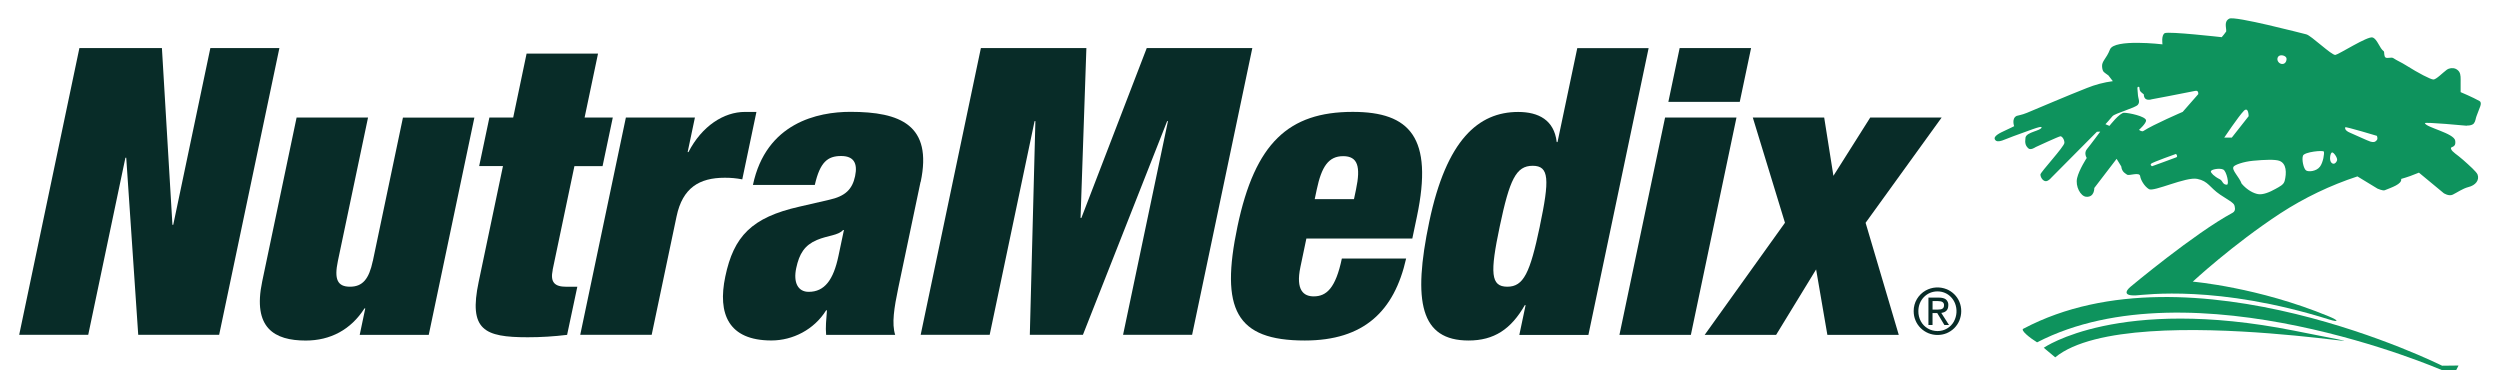
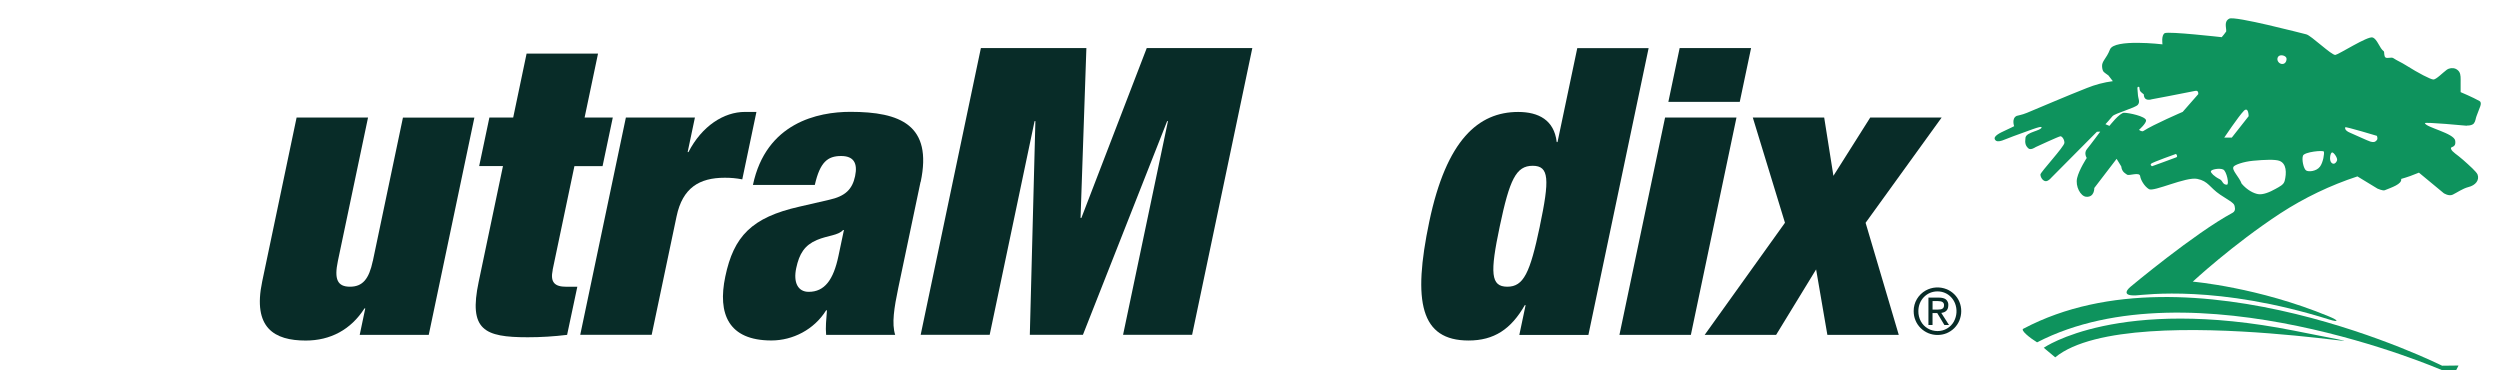
<svg xmlns="http://www.w3.org/2000/svg" viewBox="0 0 677.52 105.24" id="Layer_1">
  <defs>
    <style>.cls-1{fill:#0e935d;}.cls-1,.cls-2{stroke-width:0px;}.cls-2{fill:#082c28;}</style>
  </defs>
-   <path d="m57.01,13.02l-10.06,47.9h-.22l-2.85-47.9h-22.36L5.2,90.74h18.71l10.08-48h.22l3.25,48h21.93L75.72,13.02h-18.71Z" class="cls-2" />
  <path d="m101.03,70.73c-1.03,4.9-2.76,6.97-6.19,6.97s-4.3-2.07-3.27-6.97l8.17-38.87h-19.36l-9.32,44.41c-2.66,12.64,3.31,16.02,11.8,16.02,6.67,0,12.23-2.94,15.91-8.71h.22l-1.51,7.18h18.71l12.37-58.89h-19.36l-8.16,38.87h0Z" class="cls-2" />
  <path d="m149.77,73.13l5.9-28.1h7.63l2.77-13.17h-7.64l3.64-17.33h-19.36l-3.63,17.33h-6.45l-2.77,13.15h6.45l-6.58,31.36c-2.76,13.06,1.46,15.03,13.29,15.03,3.57,0,7.13-.22,10.67-.65l2.77-13.04h-3.01c-3.12,0-4.38-1.19-3.66-4.57h-.01Z" class="cls-2" />
  <path d="m201.16,48.62l3.84-18.29h-3.12c-5.7,0-11.66,3.81-15.3,10.88h-.22l1.97-9.36h-18.71l-12.37,58.89h19.36l6.75-32.11c1.62-7.73,6.17-10.46,13.05-10.46,1.59-.01,3.18.13,4.74.44h.01Z" class="cls-2" />
  <path d="m249.52,49.26c3.23-15.35-5.49-18.95-19.04-18.95-8.82,0-22.87,2.94-26.43,19.81h16.77c1.41-6.2,3.48-7.84,7.13-7.84,3.33,0,4.55,1.85,3.79,5.45-.76,3.59-2.65,5.45-7.04,6.42l-8.03,1.85c-12.99,2.93-17.83,8.06-20.11,18.95-2.13,10.13.87,17.32,12.49,17.32,5.8,0,11.58-2.94,14.83-8.16h.23c-.18,2.4-.42,4.57-.22,6.64h18.71c-.97-3.04-.29-7.29.84-12.72l6.04-28.76h.02Zm-22.3,20.14c-1.35,6.43-3.75,9.7-8.06,9.69-2.9,0-4.21-2.5-3.38-6.42.83-3.92,2.27-6.2,5.58-7.62,3.07-1.3,5.74-1.19,7.13-2.72h.22l-1.49,7.08h.01Z" class="cls-2" />
  <path d="m310.78,13.02l-17.72,46.05h-.22l1.58-46.05h-28.59l-16.32,77.72h18.7l12.17-57.92h.22l-1.51,57.92h14.39l22.83-57.92h.22l-12.17,57.92h18.71l16.32-77.72h-28.61Z" class="cls-2" />
-   <path d="m366.61,30.32c-17.42,0-26.5,8.49-31.24,31.03-4.71,22.43-.48,30.93,18.24,30.93,16.02,0,24.25-7.95,27.46-22.21h-17.42c-1.69,8.07-4.19,10.25-7.63,10.25-2.69,0-4.93-1.63-3.6-7.95l1.62-7.73h28.71l1.26-6.01c4.47-21.34-1.9-28.31-17.39-28.31h-.01Zm.88,21.04l-.55,2.61h-10.64l.55-2.61c1.31-6.2,3.19-9.04,7.16-9.04s4.79,2.83,3.48,9.04Z" class="cls-2" />
  <path d="m427.46,13.02l-5.36,25.48h-.22c-.68-5.98-4.95-8.16-10.44-8.16-10.75,0-19.43,7.52-24.09,29.71-4.57,21.78-2.36,32.23,10.65,32.23,6.88,0,11.5-3.05,15.23-9.58h.22l-1.7,8.06h18.72l16.32-77.72h-19.36.01Zm-10.16,48.35c-2.65,12.63-4.4,16.33-8.81,16.33-4.52-.01-4.71-3.72-2.05-16.33,2.68-12.74,4.42-16.44,8.93-16.44s4.6,3.7,1.92,16.44Z" class="cls-2" />
  <path d="m474.56,13.02h-19.36l-3.06,14.58h19.35l3.07-14.58Z" class="cls-2" />
  <path d="m451.25,31.85l-12.37,58.9h19.36l12.36-58.9h-19.35Z" class="cls-2" />
  <path d="m526.2,31.85h-19.35l-9.98,15.8-2.5-15.8h-19.35l8.72,28.52-21.76,30.38h19.36l10.84-17.74,3.05,17.74h19.35l-8.99-30.37,20.61-28.53Z" class="cls-2" />
  <path d="m527.56,78.38c-1.86-.75-3.94-.62-5.69.35-.98.55-1.79,1.35-2.37,2.31-.58.98-.89,2.12-.88,3.27,0,.88.16,1.75.51,2.56.32.78.81,1.48,1.41,2.07.59.58,1.31,1.04,2.07,1.36.79.32,1.63.48,2.47.48s1.68-.15,2.46-.47c.77-.32,1.47-.78,2.06-1.36.59-.59,1.08-1.29,1.4-2.07.33-.81.51-1.68.51-2.56.01-1.73-.67-3.39-1.9-4.59-.59-.58-1.3-1.04-2.06-1.36h-.01Zm1.99,8.71c-.44.8-1.08,1.47-1.87,1.93-.79.47-1.69.71-2.6.7-.92,0-1.83-.23-2.63-.7-.79-.46-1.44-1.12-1.88-1.93-.46-.84-.69-1.79-.68-2.76,0-.72.12-1.43.39-2.1.25-.65.63-1.23,1.11-1.72.48-.48,1.04-.88,1.66-1.14.64-.27,1.33-.4,2.02-.4s1.37.13,2.01.4c.62.26,1.18.65,1.65,1.14.48.49.84,1.07,1.1,1.71.62,1.59.51,3.37-.29,4.87Z" class="cls-2" />
  <path d="m528.01,82.76c.05-.6-.18-1.2-.64-1.6-.42-.34-1.08-.51-1.96-.51h-2.79v7.43h1.11v-3.23h1.28l1.93,3.22h1.25l-2.09-3.27c1.26-.16,1.9-.84,1.9-2.05h-.01Zm-2.94,1.14h-1.33v-2.3h1.51c1.07,0,1.6.36,1.6,1.09.02.28-.06.57-.24.8-.16.17-.38.3-.61.34-.31.05-.63.08-.95.08h.01Z" class="cls-2" />
  <path d="m668.52,34.03s1.41.07,1.93-.6c.45-.59.46-1.32.7-1.94l.89-2.34s.67-1.36-.07-1.77c-1.93-1.08-5.12-2.41-5.12-2.41v-2.64c0-1.02.09-2.1-.38-2.86-.23-.35-.57-.63-.95-.81-.8-.34-1.72-.24-2.44.26-1.07.78-2.84,2.63-3.6,2.63s-4.12-1.76-7.36-3.8c-1.26-.81-2.52-1.32-3.54-2.01-.49-.32-1.63.18-2.09-.16s-.3-1.56-.43-1.64c-1.22-.85-1.75-3.33-3.06-3.78-1.31-.46-9.11,4.56-10.09,4.73-.99.16-6.57-5.27-7.88-5.58-1.31-.31-19.35-5.03-20.87-4.26-1.52.78-.77,2.4-.84,3.48-.38.54-.79,1.06-1.22,1.55,0,0-14.45-1.63-15.44-1.09-.99.55-.61,3.03-.61,3.03,0,0-13.09-1.55-14.23,1.39-.98,2.54-2.29,3.17-2.14,4.71.15,1.54.58,1.45,1.71,2.32.54.71,1.2,1.56,1.2,1.56-2.41.32-4.77.94-7.02,1.85-5.37,2.11-12.47,5.16-16.25,6.73-1.45.6-2.52.71-2.79.83-1.45.7-.68,2.79-.68,2.79,0,0-1.08.55-2.35,1.13-1.57.72-3.4,1.59-2.84,2.52.69,1.14,2.75-.16,4.97-.93,3.65-1.27,7.7-2.98,7.65-2.4-.07.93-4.13,1.24-4.36,2.79-.22,1.54.05,2.22.79,2.91.64.58,1.96-.35,1.96-.35,0,0,6.34-2.94,6.73-2.94s1.07.78,1.07,1.78-6.5,7.96-6.5,8.59.52,1.64,1.33,1.8c.76.13,1.64-.96,1.64-.96l12.34-12.43.9-.03s-2.68,3.63-3.6,4.73c-.92,1.09-.06,2.4-.06,2.4,0,0-2.07,3.18-2.6,5.43-.54,2.24.92,4.96,2.44,5.09,2.31.19,2.21-2.38,2.21-2.38l6.05-7.9s.59,1.01,1.26,2.06c.16,1.6,1.29,1.98,1.54,2.21.53.46,3.44-.85,3.59.46.1.86,1.07,2.7,2.38,3.49,1.3.78,10.01-3.41,13.07-2.79,3.05.62,3.34,2.33,6.21,4.27,1.93,1.3,3.75,2.22,3.88,2.94.04.23.53,1.43-.5,1.98-10.37,5.59-27.7,20.08-27.7,20.08,0,0-3.16,2.55,1.58,2.3,2.32-.12,22.02-2.96,52.29,6.54,2.71.85,2.65.27-.12-.86-19.11-7.9-36.84-9.4-36.84-9.4,0,0,10.78-10.02,23.75-18.52,6.5-4.22,13.52-7.59,20.87-10l5.44,3.31s1.47.65,1.96.44c1.74-.71,4.77-1.67,4.45-3.07,1.64-.46,3.24-1.03,4.82-1.7l6.73,5.57s1.37.91,2.44.39c1.07-.51,2.65-1.64,4.23-2.05,1.97-.48,3.03-1.89,2.5-3.37-.27-.75-2.15-2.41-3.92-3.99-1.69-1.51-2.96-2.11-3.28-2.98-.31-.86,1.44-.08,1.13-2.24-.3-2.02-7.91-3.58-8.22-4.74-.08-.38,11.38.7,11.38.7v-.04Zm-78.73,8.61c-.54.23-6.57,2.41-6.57,2.41,0,0-.62-.31-.23-.7.39-.39,6.73-2.64,6.73-2.64,0,0,.61.7.07.93Zm5.95-17.12l-4.21,4.8s-8.04,3.46-10.63,5.17c-.46.31-1.21-.3-1.21-.3,0,0,2-1.78,1.9-2.56h.02c-.15-1.14-4.74-2.07-5.97-2.07s-3.97,3.56-3.97,3.56l-1.08-.46s1.3-1.4,1.91-2.17c.62-.77,6.2-2.25,6.88-3.1.68-.84.04-1.67,0-2.86-.04-1.18-.41-2.32.38-1.94.15,1.31.25,1.17,1.23,1.99.03,2.09,2.14,1.33,2.14,1.33,0,0,8-1.49,11.79-2.28,1.01-.21.82.89.82.89v-.03Zm7.78,24.54c-1.22,0-1.09-1.04-1.92-1.47-1.65-.83-2.39-1.72-2.44-2.09-.07-.62,2.46-1.02,3.36-.55.92.46,1.69,4.1.99,4.1h.01Zm1.33-12.76h-2.07s3.9-5.81,5.27-7.2h-.02c1.37-1.4,1.37,1.39,1.37,1.39l-4.57,5.81h.01Zm14.27,11.83c-.25.94-1.34,1.45-2.43,2.06-1.58.9-3.43,1.65-4.74,1.42-1.19-.21-2.93-1.06-4.45-2.84-.61-1.77-2.78-3.7-2.19-4.58h-.01c.35-.53,2.68-1.37,5.27-1.62,3.35-.32,6-.38,7.12,0,1.99.7,2.05,3.25,1.45,5.57h-.01Zm-.82-31.81c-.84-.15-1.44-1.16-.91-1.94.53-.78,2.29-.31,2.29.55s-.53,1.54-1.37,1.39h-.01Zm10.41,27.86c-.92,1.25-3.06,1.47-3.74,1.01-.69-.46-1.23-3.01-.84-4.01.39-1.01,5.5-1.54,5.66-1.08.16.46-.16,2.86-1.08,4.1h0Zm4.66-1.77c-.16.62-.84,1.38-1.53.69-.69-.69-.3-2.7.16-2.79.45-.08,1.53,1.48,1.37,2.1Zm10.78-5.44c-.49.6-1,.63-1.76.4-.75-.23-4.05-1.78-5.51-2.4-1.46-.61-1.37-1.24-1.3-1.48.07-.24,8.57,2.32,8.57,2.32,0,0,.34.73,0,1.15Z" class="cls-1" />
  <path d="m553.88,94.25l3.1,2.59c20.87-17.15,112.4,2.24,64.73-7.23-47.67-9.47-67.84,4.64-67.84,4.64h.01Z" class="cls-1" />
  <path d="m548.39,89.06c-1.02.35,1.74,2.53,3.67,3.72,42.17-21.78,109.64,7.49,109.64,7.49h3.97l.61-1.21-4.45.05s-68.03-34.05-113.43-10.05h-.01Z" class="cls-1" />
</svg>